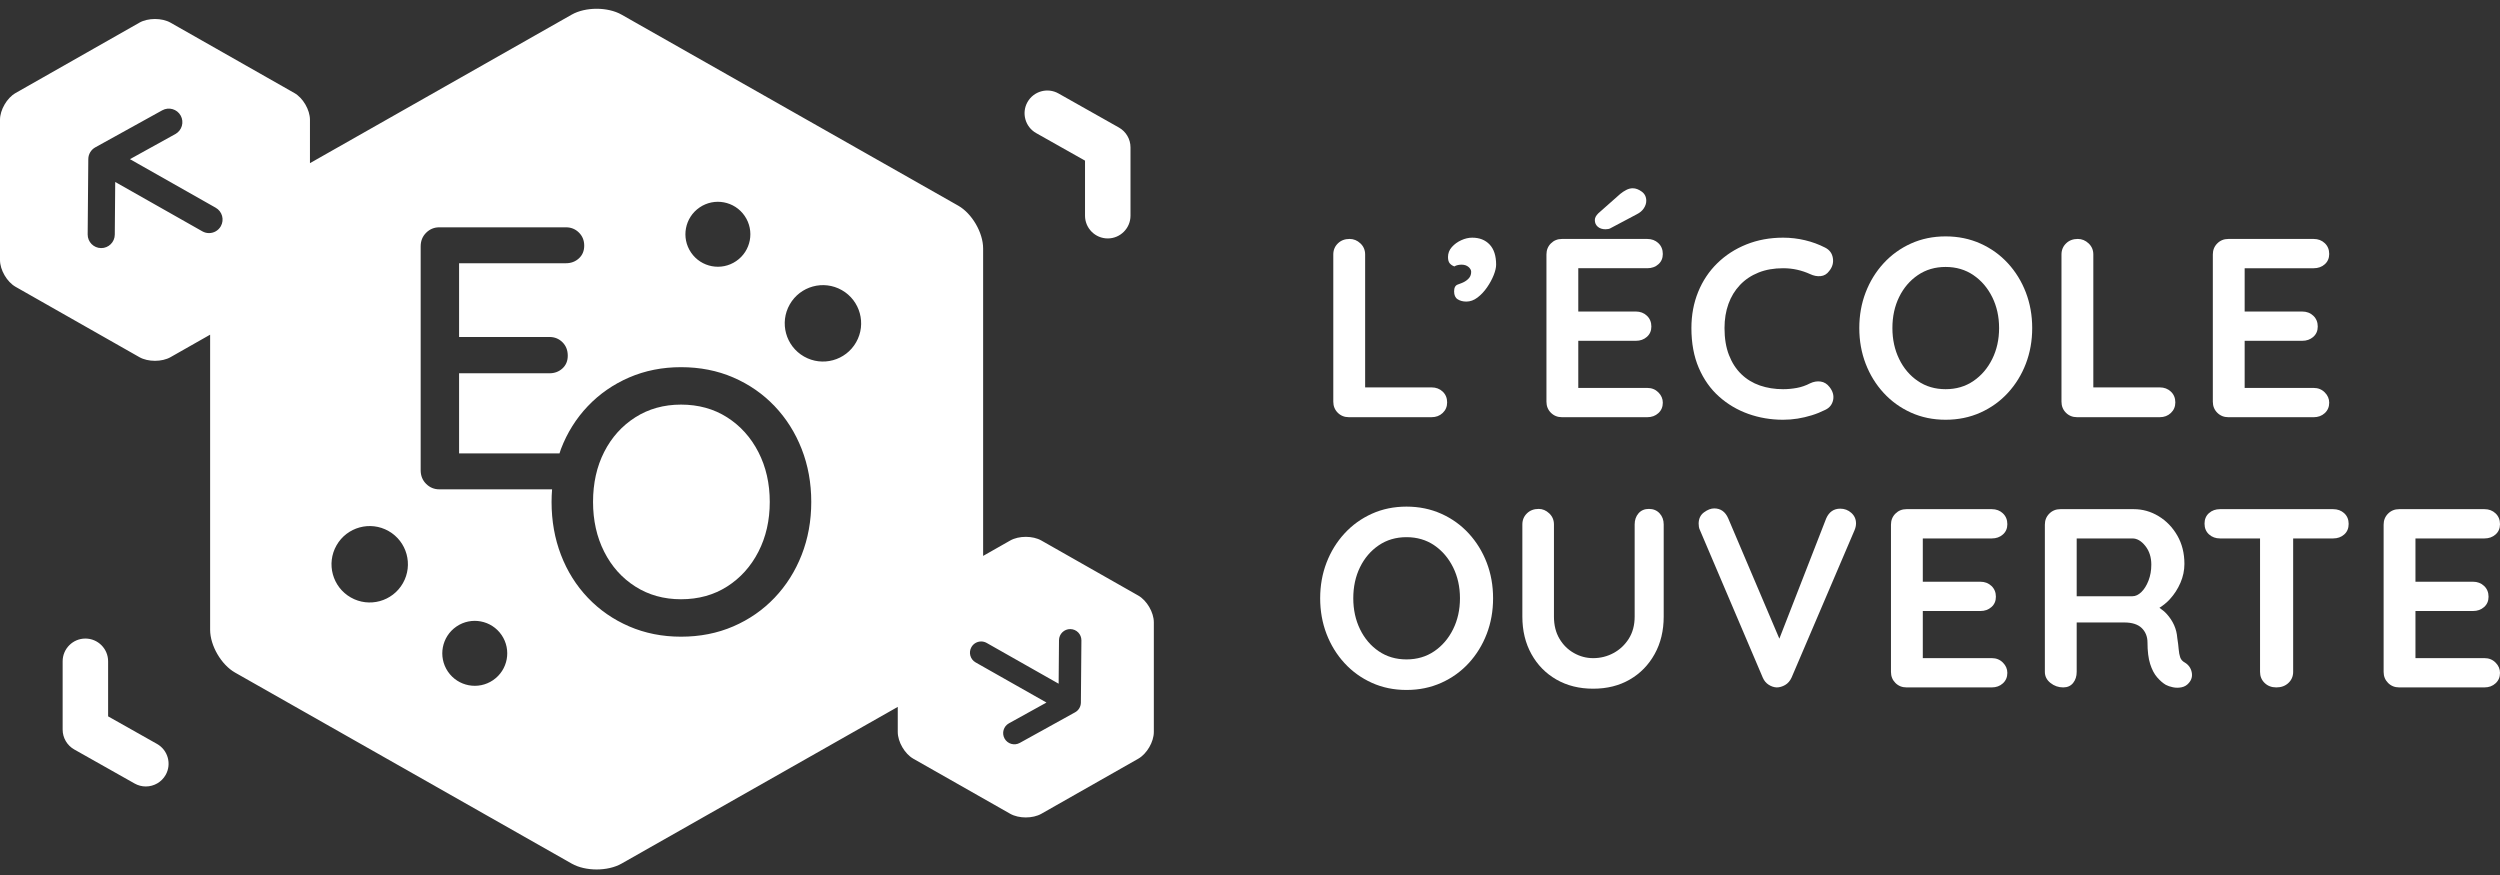
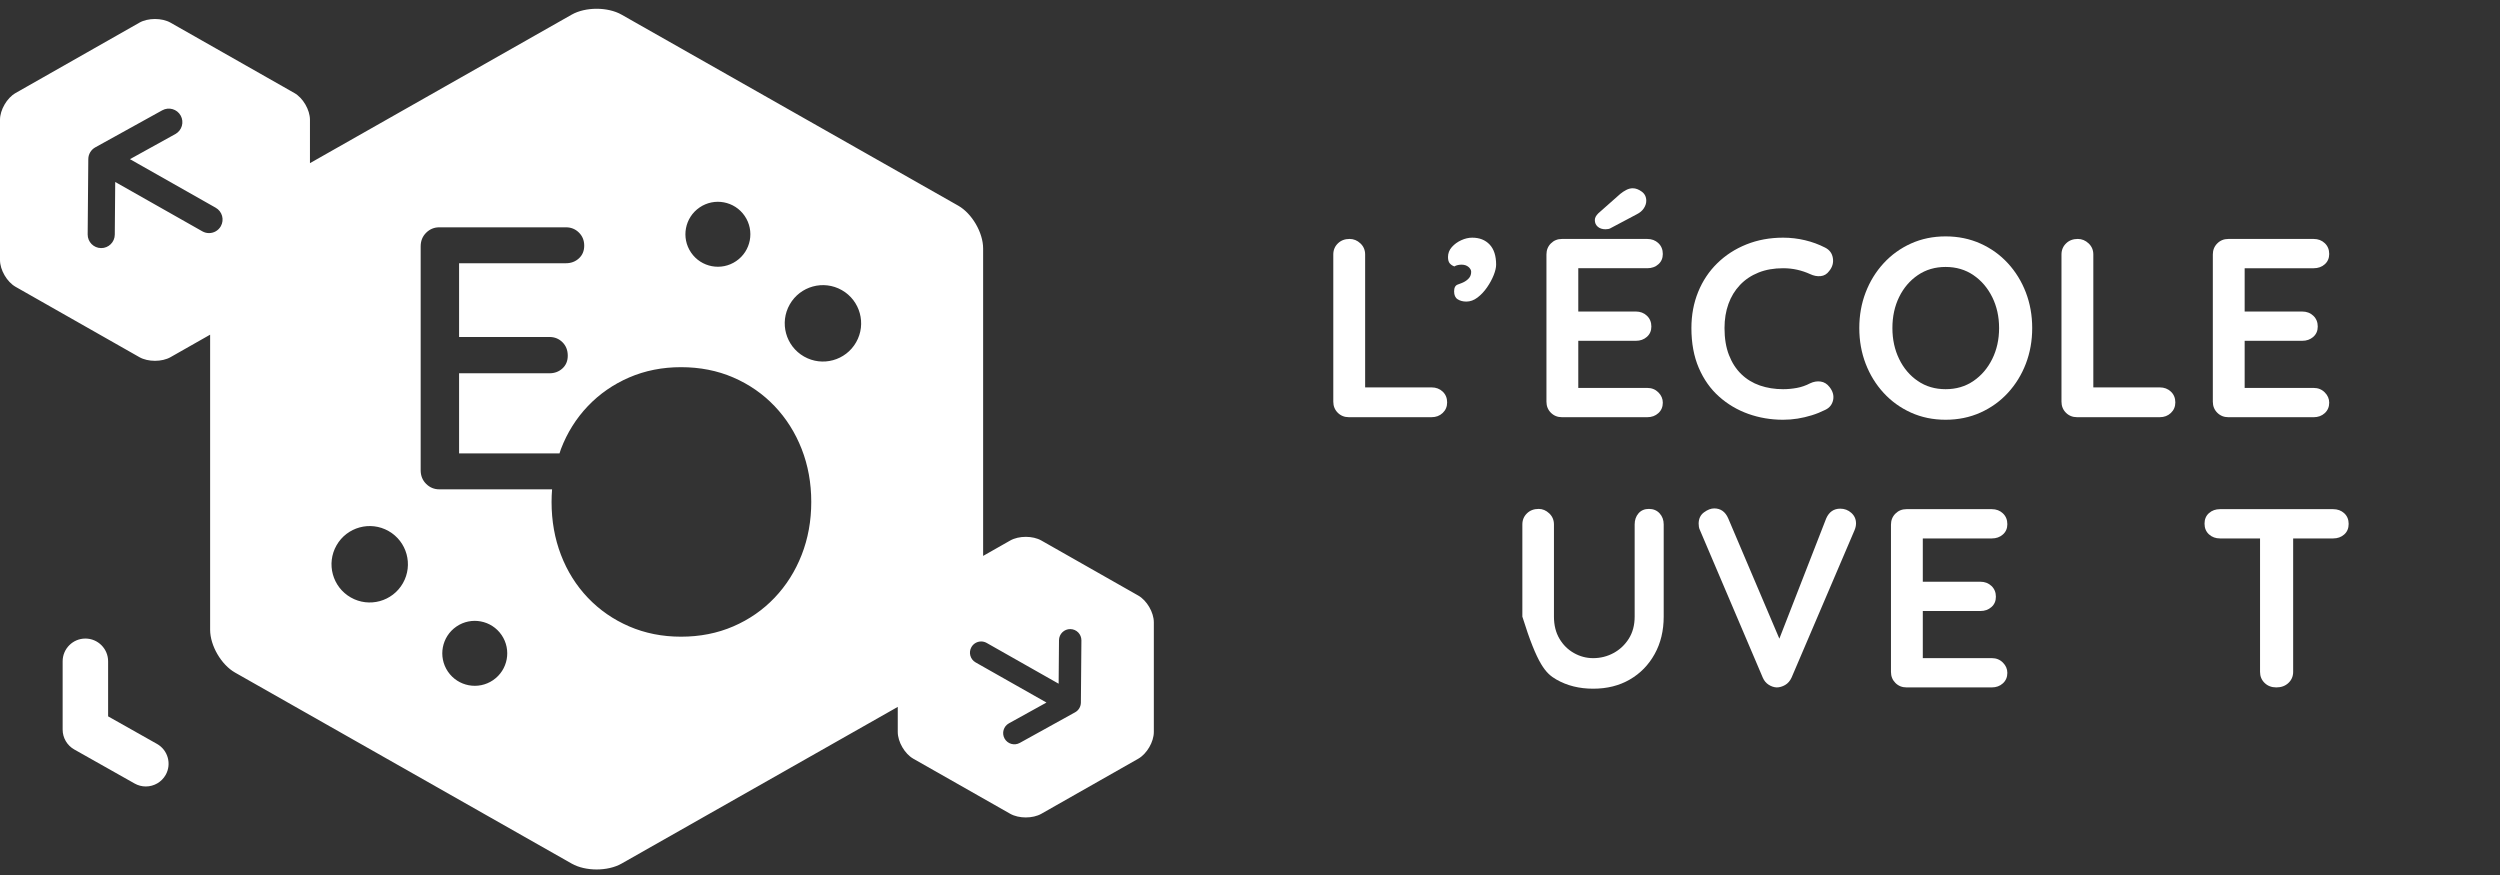
<svg xmlns="http://www.w3.org/2000/svg" width="240" height="84" viewBox="0 0 240 84" fill="none">
  <rect x="0" y="0" width="240" height="84" fill="#333333" stroke="none" />
-   <path d="M69.803 40.064C68.525 39.25 67.049 38.842 65.378 38.842C63.73 38.842 62.267 39.25 60.989 40.064C59.71 40.879 58.714 41.987 58.001 43.388C57.288 44.79 56.932 46.388 56.932 48.185C56.932 49.959 57.288 51.552 58.001 52.965C58.714 54.378 59.71 55.492 60.989 56.306C62.267 57.121 63.73 57.528 65.378 57.528C67.049 57.528 68.525 57.121 69.803 56.306C71.081 55.492 72.083 54.378 72.809 52.965C73.534 51.552 73.897 49.959 73.897 48.185C73.897 46.413 73.534 44.82 72.809 43.406C72.083 41.993 71.081 40.879 69.803 40.064Z" fill="white" />
  <path d="M109.274 57.174L99.97 51.889C99.145 51.42 97.808 51.42 96.982 51.889L94.38 53.367V23.85C94.38 22.332 93.31 20.493 91.99 19.744L59.667 1.404C59.007 1.03 58.141 0.842 57.276 0.842C56.411 0.842 55.545 1.03 54.885 1.404L29.756 15.663V11.497C29.756 10.549 29.087 9.399 28.261 8.931L16.372 2.176C15.546 1.707 14.209 1.707 13.383 2.176L1.494 8.931C0.669 9.399 0 10.549 0 11.497V24.966C0 25.915 0.669 27.064 1.494 27.533L13.383 34.287C14.209 34.756 15.546 34.756 16.372 34.287L20.172 32.129V60.46C20.172 61.978 21.242 63.817 22.563 64.566L54.885 82.907C56.205 83.656 58.347 83.656 59.667 82.907L86.185 67.861V70.27C86.185 71.219 86.854 72.368 87.679 72.837L96.982 78.123C97.808 78.592 99.145 78.592 99.97 78.123L109.274 72.837C110.099 72.368 110.768 71.219 110.768 70.27V59.741C110.768 58.792 110.099 57.643 109.274 57.174ZM21.199 21.717C20.957 22.143 20.511 22.381 20.055 22.377C19.84 22.375 19.624 22.32 19.425 22.207L11.061 17.469L11.019 22.526C11.013 23.244 10.425 23.823 9.707 23.817C8.988 23.811 8.41 23.223 8.416 22.504L8.477 15.273C8.481 14.803 8.737 14.373 9.149 14.145L15.577 10.589C16.205 10.242 16.998 10.469 17.346 11.098C17.694 11.727 17.466 12.519 16.837 12.867L12.476 15.279L20.708 19.943C21.333 20.297 21.552 21.092 21.199 21.717ZM67.16 19.916C68.581 18.945 70.522 19.31 71.492 20.733C72.463 22.155 72.097 24.094 70.675 25.064C69.253 26.036 67.313 25.67 66.343 24.248C65.372 22.826 65.738 20.886 67.16 19.916ZM38.679 55.986C37.676 57.746 35.437 58.359 33.677 57.357C31.917 56.354 31.303 54.114 32.306 52.354C33.309 50.594 35.548 49.98 37.308 50.983C39.068 51.986 39.682 54.226 38.679 55.986ZM47.336 65.295C45.914 66.266 43.974 65.9 43.003 64.479C42.033 63.056 42.398 61.117 43.82 60.146C45.242 59.175 47.182 59.541 48.152 60.962C49.124 62.384 48.758 64.324 47.336 65.295ZM76.959 53.27C76.344 54.839 75.477 56.211 74.359 57.385C73.24 58.559 71.919 59.475 70.394 60.134C68.87 60.792 67.197 61.122 65.378 61.122C63.583 61.122 61.924 60.792 60.399 60.134C58.875 59.475 57.553 58.559 56.435 57.385C55.316 56.211 54.455 54.839 53.853 53.27C53.25 51.702 52.95 50.006 52.95 48.186C52.95 47.775 52.969 47.373 53 46.976H42.175C41.683 46.976 41.262 46.801 40.911 46.454C40.56 46.107 40.384 45.67 40.384 45.142V23.654C40.384 23.127 40.56 22.69 40.911 22.343C41.262 21.995 41.683 21.822 42.175 21.822H54.329C54.82 21.822 55.236 21.989 55.575 22.325C55.914 22.66 56.085 23.079 56.085 23.582C56.085 24.086 55.914 24.493 55.575 24.804C55.236 25.115 54.82 25.271 54.329 25.271H44.072V32.35H52.748C53.24 32.35 53.655 32.518 53.995 32.853C54.334 33.189 54.505 33.621 54.505 34.147C54.505 34.65 54.334 35.057 53.995 35.369C53.655 35.68 53.24 35.835 52.748 35.835H44.072V43.525H53.713C53.761 43.385 53.8 43.239 53.853 43.101C54.455 41.533 55.316 40.16 56.435 38.986C57.553 37.813 58.875 36.897 60.399 36.237C61.924 35.579 63.583 35.249 65.378 35.249C67.197 35.249 68.87 35.579 70.394 36.237C71.919 36.897 73.24 37.813 74.359 38.986C75.477 40.16 76.344 41.533 76.959 43.101C77.573 44.67 77.881 46.365 77.881 48.186C77.881 50.006 77.573 51.702 76.959 53.27ZM82.189 32.856C81.186 34.617 78.947 35.23 77.187 34.227C75.427 33.225 74.813 30.985 75.816 29.225C76.819 27.465 79.059 26.852 80.819 27.854C82.578 28.857 83.192 31.096 82.189 32.856ZM103.765 67.45C103.761 67.838 103.549 68.194 103.21 68.381L97.898 71.32C97.379 71.606 96.725 71.419 96.437 70.899C96.15 70.379 96.338 69.725 96.858 69.438L100.461 67.445L93.66 63.592C93.143 63.299 92.962 62.643 93.255 62.126C93.454 61.774 93.822 61.578 94.2 61.581C94.376 61.582 94.555 61.628 94.72 61.721L101.629 65.636L101.664 61.458C101.669 60.864 102.155 60.387 102.748 60.392C103.342 60.397 103.82 60.882 103.815 61.475L103.765 67.45Z" fill="white" />
-   <path d="M99.467 12.774L104.162 15.422V20.707C104.162 21.911 105.142 22.89 106.344 22.89C107.548 22.89 108.528 21.911 108.528 20.707V14.147C108.528 13.361 108.102 12.633 107.418 12.245L101.611 8.97C100.563 8.379 99.23 8.752 98.638 9.8C98.048 10.847 98.419 12.181 99.467 12.774Z" fill="white" />
  <path d="M15.075 71.418L10.379 68.77V63.484C10.379 62.28 9.4 61.301 8.196 61.301C6.993 61.301 6.014 62.28 6.014 63.484V70.044C6.014 70.829 6.439 71.558 7.123 71.946L12.929 75.221C13.255 75.404 13.624 75.501 13.999 75.501C14.786 75.501 15.516 75.077 15.903 74.392C16.494 73.344 16.123 72.011 15.075 71.418Z" fill="white" />
  <path d="M137.433 37.19C137.857 37.19 138.211 37.325 138.497 37.593C138.781 37.862 138.925 38.209 138.925 38.633C138.925 39.039 138.781 39.377 138.497 39.646C138.211 39.916 137.857 40.05 137.433 40.05H129.487C129.064 40.05 128.71 39.908 128.424 39.623C128.139 39.337 127.996 38.983 127.996 38.559V24.429C127.996 24.005 128.144 23.651 128.438 23.366C128.73 23.08 129.104 22.938 129.561 22.938C129.952 22.938 130.298 23.08 130.6 23.366C130.902 23.651 131.053 24.005 131.053 24.429V37.605L130.515 37.19H137.433Z" fill="white" />
  <path d="M143.628 25.407C143.628 25.685 143.55 26.018 143.396 26.41C143.241 26.801 143.029 27.192 142.76 27.583C142.491 27.974 142.185 28.3 141.843 28.561C141.501 28.823 141.142 28.952 140.768 28.952C140.442 28.952 140.164 28.878 139.937 28.732C139.708 28.586 139.594 28.333 139.594 27.974C139.594 27.615 139.713 27.396 139.948 27.314C140.185 27.233 140.385 27.151 140.547 27.07C140.759 26.956 140.926 26.822 141.049 26.666C141.171 26.511 141.232 26.32 141.232 26.091C141.232 25.93 141.147 25.774 140.975 25.627C140.804 25.481 140.58 25.407 140.304 25.407C140.205 25.407 140.092 25.419 139.962 25.444C139.831 25.468 139.717 25.514 139.619 25.578C139.439 25.514 139.293 25.416 139.179 25.285C139.065 25.154 139.008 24.951 139.008 24.674C139.008 24.316 139.13 23.998 139.375 23.72C139.619 23.444 139.921 23.224 140.279 23.061C140.637 22.897 140.988 22.816 141.33 22.816C142.03 22.816 142.589 23.036 143.005 23.476C143.42 23.916 143.628 24.559 143.628 25.407Z" fill="white" />
  <path d="M149.95 22.939H158.139C158.563 22.939 158.919 23.073 159.203 23.342C159.488 23.611 159.63 23.958 159.63 24.382C159.63 24.79 159.488 25.119 159.203 25.371C158.919 25.624 158.563 25.75 158.139 25.75H151.294L151.515 25.335V30.102L151.319 29.906H157.039C157.463 29.906 157.818 30.041 158.102 30.309C158.388 30.579 158.531 30.925 158.531 31.349C158.531 31.756 158.388 32.086 158.102 32.339C157.818 32.592 157.463 32.718 157.039 32.718H151.392L151.515 32.522V37.461L151.319 37.24H158.139C158.563 37.24 158.919 37.383 159.203 37.668C159.488 37.954 159.63 38.283 159.63 38.658C159.63 39.066 159.488 39.401 159.203 39.661C158.919 39.921 158.563 40.051 158.139 40.051H149.95C149.526 40.051 149.172 39.91 148.886 39.624C148.601 39.339 148.459 38.984 148.459 38.56V24.43C148.459 24.007 148.601 23.652 148.886 23.367C149.172 23.082 149.526 22.939 149.95 22.939ZM154.131 22.01C153.82 22.01 153.572 21.928 153.385 21.766C153.198 21.603 153.104 21.39 153.104 21.13C153.104 21.016 153.132 20.906 153.189 20.799C153.246 20.694 153.332 20.583 153.446 20.471L155.548 18.612C155.727 18.465 155.919 18.34 156.123 18.234C156.326 18.128 156.534 18.074 156.746 18.074C157.024 18.074 157.309 18.18 157.602 18.392C157.896 18.604 158.042 18.898 158.042 19.272C158.042 19.516 157.964 19.757 157.81 19.993C157.655 20.23 157.431 20.421 157.138 20.567L154.693 21.863C154.595 21.928 154.497 21.969 154.399 21.985C154.302 22.002 154.212 22.01 154.131 22.01Z" fill="white" />
  <path d="M175.209 23.769C175.633 23.982 175.882 24.317 175.955 24.772C176.029 25.229 175.91 25.644 175.602 26.018C175.39 26.312 175.116 26.475 174.781 26.508C174.447 26.541 174.11 26.475 173.767 26.312C173.376 26.132 172.964 25.995 172.532 25.896C172.101 25.799 171.648 25.75 171.176 25.75C170.296 25.75 169.509 25.888 168.817 26.166C168.124 26.443 167.534 26.838 167.044 27.352C166.556 27.865 166.185 28.471 165.932 29.173C165.68 29.873 165.553 30.648 165.553 31.494C165.553 32.489 165.696 33.353 165.981 34.085C166.266 34.82 166.661 35.431 167.167 35.92C167.672 36.408 168.267 36.771 168.951 37.008C169.636 37.244 170.377 37.362 171.176 37.362C171.616 37.362 172.056 37.321 172.497 37.24C172.936 37.159 173.36 37.013 173.767 36.8C174.11 36.637 174.447 36.58 174.781 36.628C175.116 36.678 175.397 36.849 175.625 37.142C175.951 37.549 176.069 37.969 175.98 38.401C175.889 38.832 175.641 39.147 175.234 39.342C174.81 39.554 174.375 39.73 173.926 39.868C173.478 40.007 173.026 40.112 172.569 40.186C172.113 40.259 171.648 40.296 171.176 40.296C170.003 40.296 168.891 40.108 167.84 39.734C166.788 39.359 165.851 38.805 165.028 38.071C164.205 37.337 163.557 36.42 163.084 35.321C162.611 34.221 162.375 32.946 162.375 31.494C162.375 30.24 162.591 29.083 163.023 28.024C163.455 26.964 164.066 26.047 164.857 25.273C165.647 24.499 166.58 23.895 167.655 23.464C168.732 23.032 169.904 22.816 171.176 22.816C171.892 22.816 172.594 22.898 173.278 23.061C173.963 23.224 174.607 23.46 175.209 23.769Z" fill="white" />
  <path d="M195.091 31.494C195.091 32.717 194.887 33.857 194.481 34.917C194.073 35.977 193.498 36.91 192.757 37.716C192.015 38.523 191.135 39.154 190.117 39.611C189.098 40.067 187.986 40.296 186.779 40.296C185.574 40.296 184.466 40.067 183.455 39.611C182.444 39.154 181.568 38.523 180.827 37.716C180.085 36.91 179.511 35.977 179.103 34.917C178.696 33.857 178.492 32.717 178.492 31.494C178.492 30.273 178.696 29.132 179.103 28.072C179.511 27.013 180.085 26.079 180.827 25.273C181.568 24.466 182.444 23.835 183.455 23.378C184.466 22.923 185.574 22.693 186.779 22.693C187.986 22.693 189.098 22.923 190.117 23.378C191.135 23.835 192.015 24.466 192.757 25.273C193.498 26.079 194.073 27.013 194.481 28.072C194.887 29.132 195.091 30.273 195.091 31.494ZM191.913 31.494C191.913 30.403 191.694 29.413 191.254 28.523C190.813 27.637 190.21 26.931 189.444 26.41C188.678 25.888 187.79 25.627 186.779 25.627C185.768 25.627 184.881 25.888 184.115 26.41C183.349 26.931 182.749 27.631 182.318 28.512C181.886 29.392 181.671 30.386 181.671 31.494C181.671 32.586 181.886 33.577 182.318 34.465C182.749 35.353 183.349 36.058 184.115 36.579C184.881 37.101 185.768 37.362 186.779 37.362C187.79 37.362 188.678 37.101 189.444 36.579C190.21 36.058 190.813 35.353 191.254 34.465C191.694 33.577 191.913 32.586 191.913 31.494Z" fill="white" />
  <path d="M207.34 37.19C207.763 37.19 208.117 37.325 208.403 37.593C208.687 37.862 208.831 38.209 208.831 38.633C208.831 39.039 208.687 39.377 208.403 39.646C208.117 39.916 207.763 40.05 207.34 40.05H199.393C198.97 40.05 198.616 39.908 198.33 39.623C198.045 39.337 197.902 38.983 197.902 38.559V24.429C197.902 24.005 198.05 23.651 198.344 23.366C198.636 23.08 199.01 22.938 199.468 22.938C199.858 22.938 200.205 23.08 200.507 23.366C200.809 23.651 200.959 24.005 200.959 24.429V37.605L200.421 37.19H207.34Z" fill="white" />
  <path d="M213.923 22.939H222.113C222.537 22.939 222.891 23.074 223.176 23.343C223.461 23.612 223.604 23.958 223.604 24.382C223.604 24.789 223.461 25.119 223.176 25.372C222.891 25.625 222.537 25.751 222.113 25.751H215.268L215.487 25.335V30.102L215.293 29.907H221.012C221.436 29.907 221.791 30.041 222.076 30.309C222.361 30.579 222.504 30.925 222.504 31.349C222.504 31.757 222.361 32.087 222.076 32.338C221.791 32.591 221.436 32.718 221.012 32.718H215.365L215.487 32.523V37.461L215.293 37.241H222.113C222.537 37.241 222.891 37.383 223.176 37.669C223.461 37.954 223.604 38.283 223.604 38.658C223.604 39.066 223.461 39.4 223.176 39.661C222.891 39.922 222.537 40.052 222.113 40.052H213.923C213.499 40.052 213.145 39.909 212.86 39.624C212.573 39.339 212.432 38.985 212.432 38.561V24.431C212.432 24.007 212.573 23.653 212.86 23.367C213.145 23.081 213.499 22.939 213.923 22.939Z" fill="white" />
-   <path d="M141.001 51.214C140.259 50.407 139.38 49.775 138.361 49.319C137.343 48.863 136.23 48.635 135.024 48.635C133.818 48.635 132.71 48.863 131.7 49.319C130.689 49.775 129.812 50.407 129.071 51.214C128.329 52.021 127.755 52.954 127.347 54.013C126.941 55.072 126.736 56.213 126.736 57.435C126.736 58.657 126.941 59.799 127.347 60.858C127.755 61.917 128.329 62.85 129.071 63.657C129.812 64.464 130.689 65.096 131.7 65.552C132.71 66.008 133.818 66.236 135.024 66.236C136.23 66.236 137.343 66.008 138.361 65.552C139.38 65.096 140.259 64.464 141.001 63.657C141.742 62.85 142.317 61.917 142.725 60.858C143.132 59.799 143.336 58.657 143.336 57.435C143.336 56.213 143.132 55.072 142.725 54.013C142.317 52.954 141.742 52.021 141.001 51.214ZM139.498 60.405C139.057 61.295 138.455 61.999 137.689 62.52C136.923 63.042 136.034 63.303 135.024 63.303C134.013 63.303 133.125 63.042 132.36 62.52C131.593 61.999 130.994 61.295 130.562 60.405C130.131 59.518 129.915 58.527 129.915 57.435C129.915 56.327 130.131 55.333 130.562 54.452C130.994 53.572 131.593 52.872 132.36 52.35C133.125 51.829 134.013 51.568 135.024 51.568C136.034 51.568 136.923 51.829 137.689 52.35C138.455 52.872 139.057 53.577 139.498 54.465C139.938 55.354 140.157 56.344 140.157 57.435C140.157 58.527 139.938 59.518 139.498 60.405Z" fill="white" />
-   <path d="M158.297 48.855C157.873 48.855 157.54 48.999 157.294 49.283C157.05 49.569 156.927 49.923 156.927 50.347V59.197C156.927 60.012 156.74 60.717 156.366 61.312C155.991 61.907 155.501 62.367 154.899 62.692C154.296 63.018 153.644 63.182 152.943 63.182C152.291 63.182 151.675 63.018 151.098 62.692C150.519 62.367 150.054 61.907 149.704 61.312C149.353 60.717 149.179 60.012 149.179 59.197V50.347C149.179 49.923 149.028 49.569 148.727 49.283C148.424 48.999 148.087 48.855 147.712 48.855C147.255 48.855 146.88 48.999 146.588 49.283C146.294 49.569 146.146 49.923 146.146 50.347V59.197C146.146 60.549 146.436 61.747 147.015 62.79C147.593 63.834 148.392 64.648 149.411 65.234C150.43 65.822 151.607 66.115 152.943 66.115C154.28 66.115 155.453 65.822 156.463 65.234C157.474 64.648 158.268 63.834 158.846 62.79C159.426 61.747 159.715 60.549 159.715 59.197V50.347C159.715 49.923 159.585 49.569 159.324 49.283C159.063 48.999 158.72 48.855 158.297 48.855Z" fill="white" />
+   <path d="M158.297 48.855C157.873 48.855 157.54 48.999 157.294 49.283C157.05 49.569 156.927 49.923 156.927 50.347V59.197C156.927 60.012 156.74 60.717 156.366 61.312C155.991 61.907 155.501 62.367 154.899 62.692C154.296 63.018 153.644 63.182 152.943 63.182C152.291 63.182 151.675 63.018 151.098 62.692C150.519 62.367 150.054 61.907 149.704 61.312C149.353 60.717 149.179 60.012 149.179 59.197V50.347C149.179 49.923 149.028 49.569 148.727 49.283C148.424 48.999 148.087 48.855 147.712 48.855C147.255 48.855 146.88 48.999 146.588 49.283C146.294 49.569 146.146 49.923 146.146 50.347V59.197C147.593 63.834 148.392 64.648 149.411 65.234C150.43 65.822 151.607 66.115 152.943 66.115C154.28 66.115 155.453 65.822 156.463 65.234C157.474 64.648 158.268 63.834 158.846 62.79C159.426 61.747 159.715 60.549 159.715 59.197V50.347C159.715 49.923 159.585 49.569 159.324 49.283C159.063 48.999 158.72 48.855 158.297 48.855Z" fill="white" />
  <path d="M176.663 48.832C176.043 48.832 175.595 49.141 175.318 49.76L170.818 61.312L165.907 49.76C165.629 49.125 165.181 48.807 164.561 48.807C164.252 48.807 163.926 48.934 163.583 49.185C163.241 49.438 163.07 49.801 163.07 50.274C163.07 50.371 163.078 50.473 163.095 50.58C163.111 50.686 163.144 50.788 163.192 50.885L169.231 65.064C169.361 65.358 169.549 65.581 169.793 65.736C170.037 65.892 170.29 65.977 170.552 65.993C170.828 65.993 171.101 65.915 171.37 65.761C171.639 65.606 171.847 65.365 171.994 65.04L178.032 50.909C178.129 50.681 178.178 50.461 178.178 50.249C178.178 49.842 178.028 49.503 177.726 49.235C177.424 48.966 177.07 48.832 176.663 48.832Z" fill="white" />
  <path d="M191.214 51.69C191.638 51.69 191.993 51.564 192.277 51.311C192.563 51.058 192.705 50.729 192.705 50.322C192.705 49.898 192.563 49.551 192.277 49.282C191.993 49.013 191.638 48.879 191.214 48.879H183.024C182.6 48.879 182.247 49.022 181.961 49.307C181.676 49.592 181.533 49.946 181.533 50.37V64.5C181.533 64.924 181.676 65.278 181.961 65.563C182.247 65.85 182.6 65.991 183.024 65.991H191.214C191.638 65.991 191.993 65.861 192.277 65.601C192.563 65.34 192.705 65.006 192.705 64.598C192.705 64.223 192.563 63.894 192.277 63.608C191.993 63.323 191.638 63.18 191.214 63.18H184.589V58.658H190.114C190.538 58.658 190.893 58.531 191.178 58.278C191.463 58.026 191.606 57.696 191.606 57.288C191.606 56.864 191.463 56.519 191.178 56.249C190.893 55.981 190.538 55.846 190.114 55.846H184.589V51.69H191.214Z" fill="white" />
-   <path d="M209.728 63.596C209.516 63.481 209.374 63.318 209.3 63.107C209.228 62.895 209.178 62.634 209.153 62.325C209.129 62.015 209.084 61.656 209.019 61.248C208.987 60.809 208.885 60.397 208.714 60.014C208.542 59.63 208.307 59.273 208.004 58.939C207.808 58.721 207.567 58.529 207.305 58.35C207.658 58.123 207.996 57.863 208.298 57.533C208.73 57.06 209.073 56.531 209.325 55.943C209.577 55.357 209.704 54.753 209.704 54.135C209.704 53.107 209.475 52.199 209.019 51.408C208.563 50.619 207.964 49.999 207.222 49.551C206.481 49.102 205.686 48.879 204.839 48.879H197.798C197.374 48.879 197.02 49.021 196.735 49.306C196.449 49.592 196.307 49.946 196.307 50.37V64.5C196.307 64.924 196.486 65.278 196.845 65.563C197.203 65.849 197.611 65.991 198.067 65.991C198.474 65.991 198.792 65.849 199.02 65.563C199.248 65.278 199.362 64.924 199.362 64.5V59.757H203.934C204.31 59.757 204.635 59.802 204.912 59.892C205.189 59.982 205.418 60.111 205.596 60.283C205.776 60.454 205.915 60.658 206.013 60.894C206.11 61.131 206.159 61.388 206.159 61.664C206.159 62.512 206.244 63.203 206.415 63.742C206.586 64.28 206.81 64.708 207.087 65.025C207.365 65.344 207.642 65.584 207.919 65.746C208.099 65.844 208.327 65.921 208.604 65.979C208.88 66.036 209.158 66.036 209.436 65.979C209.712 65.921 209.94 65.787 210.12 65.575C210.396 65.266 210.489 64.912 210.4 64.512C210.311 64.113 210.087 63.808 209.728 63.596ZM206.257 55.735C206.077 56.2 205.849 56.567 205.573 56.835C205.295 57.105 205.01 57.239 204.716 57.239H199.362V51.69H204.716C205.157 51.69 205.568 51.93 205.951 52.411C206.334 52.892 206.526 53.492 206.526 54.208C206.526 54.763 206.436 55.271 206.257 55.735Z" fill="white" />
  <path d="M223.98 48.879H213.126C212.702 48.879 212.347 49.005 212.062 49.258C211.777 49.511 211.635 49.849 211.635 50.272C211.635 50.696 211.777 51.038 212.062 51.299C212.347 51.56 212.702 51.69 213.126 51.69H216.964V64.5C216.964 64.924 217.11 65.278 217.404 65.563C217.698 65.85 218.072 65.991 218.529 65.991C219.001 65.991 219.388 65.85 219.69 65.563C219.992 65.278 220.143 64.924 220.143 64.5V51.69H223.98C224.404 51.69 224.758 51.564 225.043 51.311C225.329 51.058 225.471 50.721 225.471 50.297C225.471 49.873 225.329 49.531 225.043 49.269C224.758 49.009 224.404 48.879 223.98 48.879Z" fill="white" />
-   <path d="M238.509 63.18H231.884V58.657H237.409C237.832 58.657 238.188 58.531 238.472 58.278C238.758 58.025 238.901 57.696 238.901 57.288C238.901 56.864 238.758 56.518 238.472 56.249C238.188 55.98 237.832 55.846 237.409 55.846H231.884V51.69H238.509C238.933 51.69 239.288 51.563 239.572 51.311C239.858 51.058 240 50.729 240 50.322C240 49.898 239.858 49.551 239.572 49.282C239.288 49.013 238.933 48.879 238.509 48.879H230.319C229.895 48.879 229.542 49.021 229.256 49.307C228.971 49.592 228.828 49.946 228.828 50.37V64.5C228.828 64.924 228.971 65.278 229.256 65.563C229.542 65.849 229.895 65.991 230.319 65.991H238.509C238.933 65.991 239.288 65.861 239.572 65.6C239.858 65.34 240 65.006 240 64.598C240 64.222 239.858 63.894 239.572 63.608C239.288 63.322 238.933 63.18 238.509 63.18Z" fill="white" />
</svg>